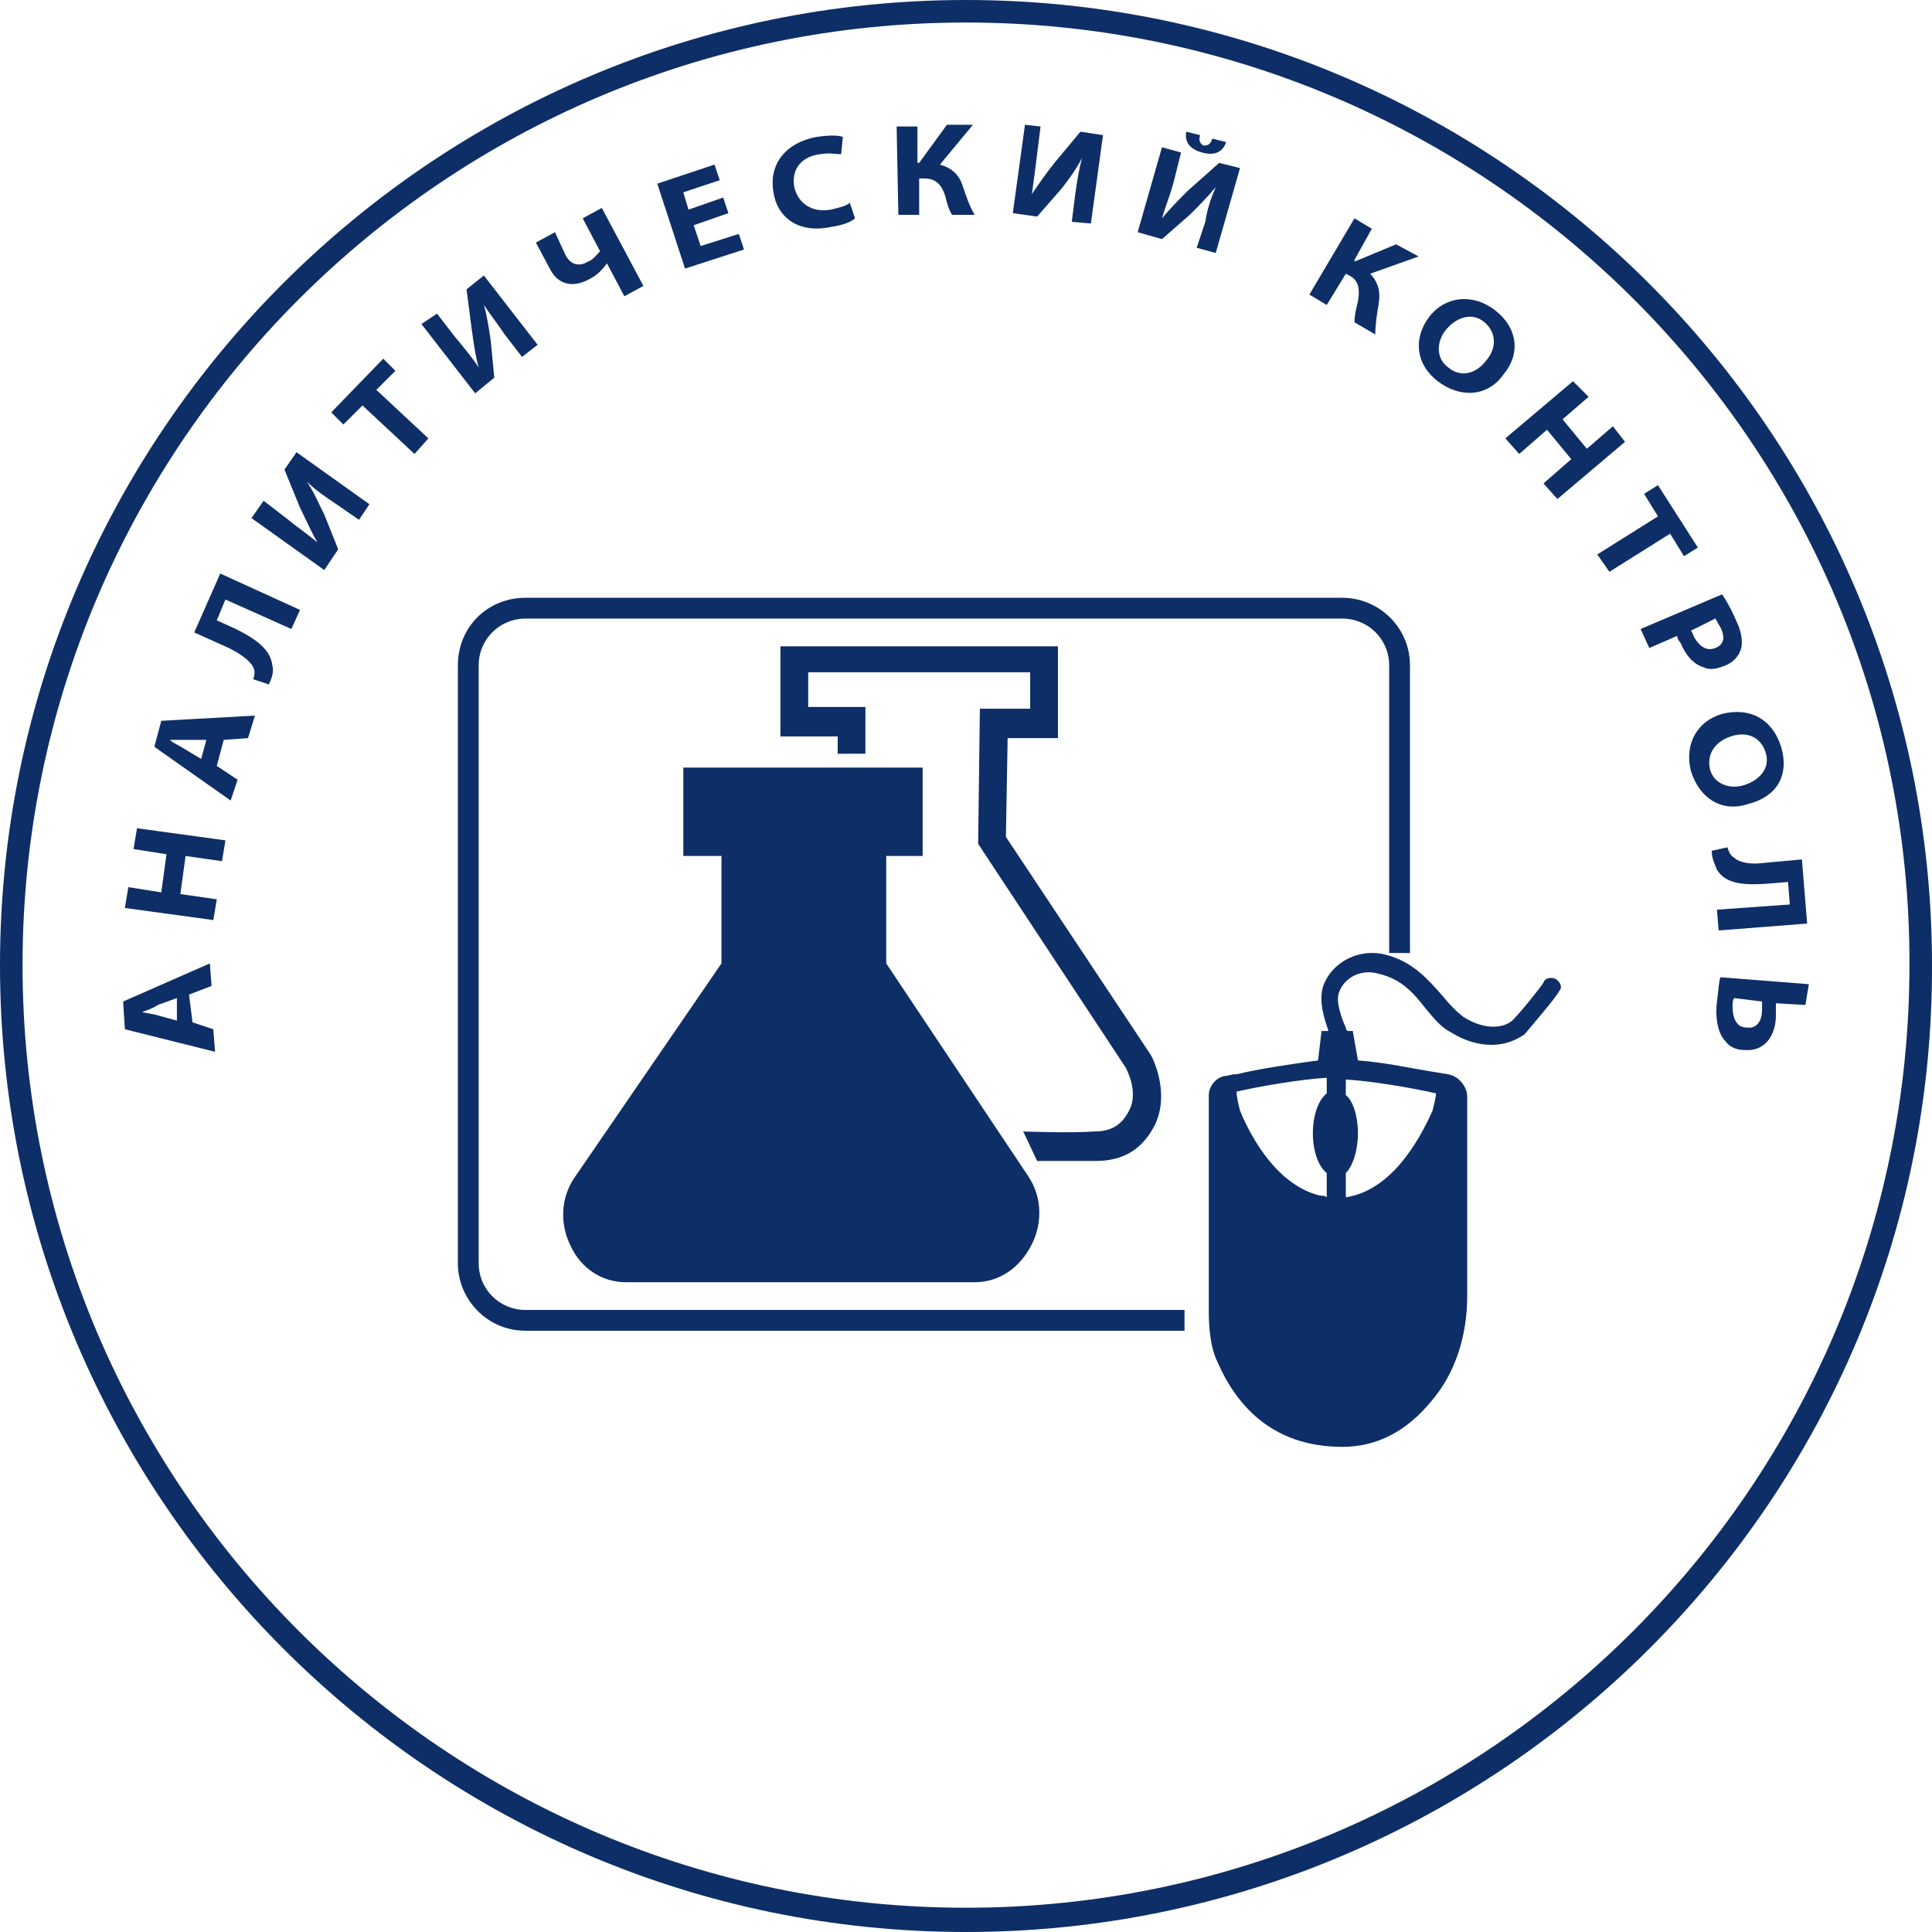
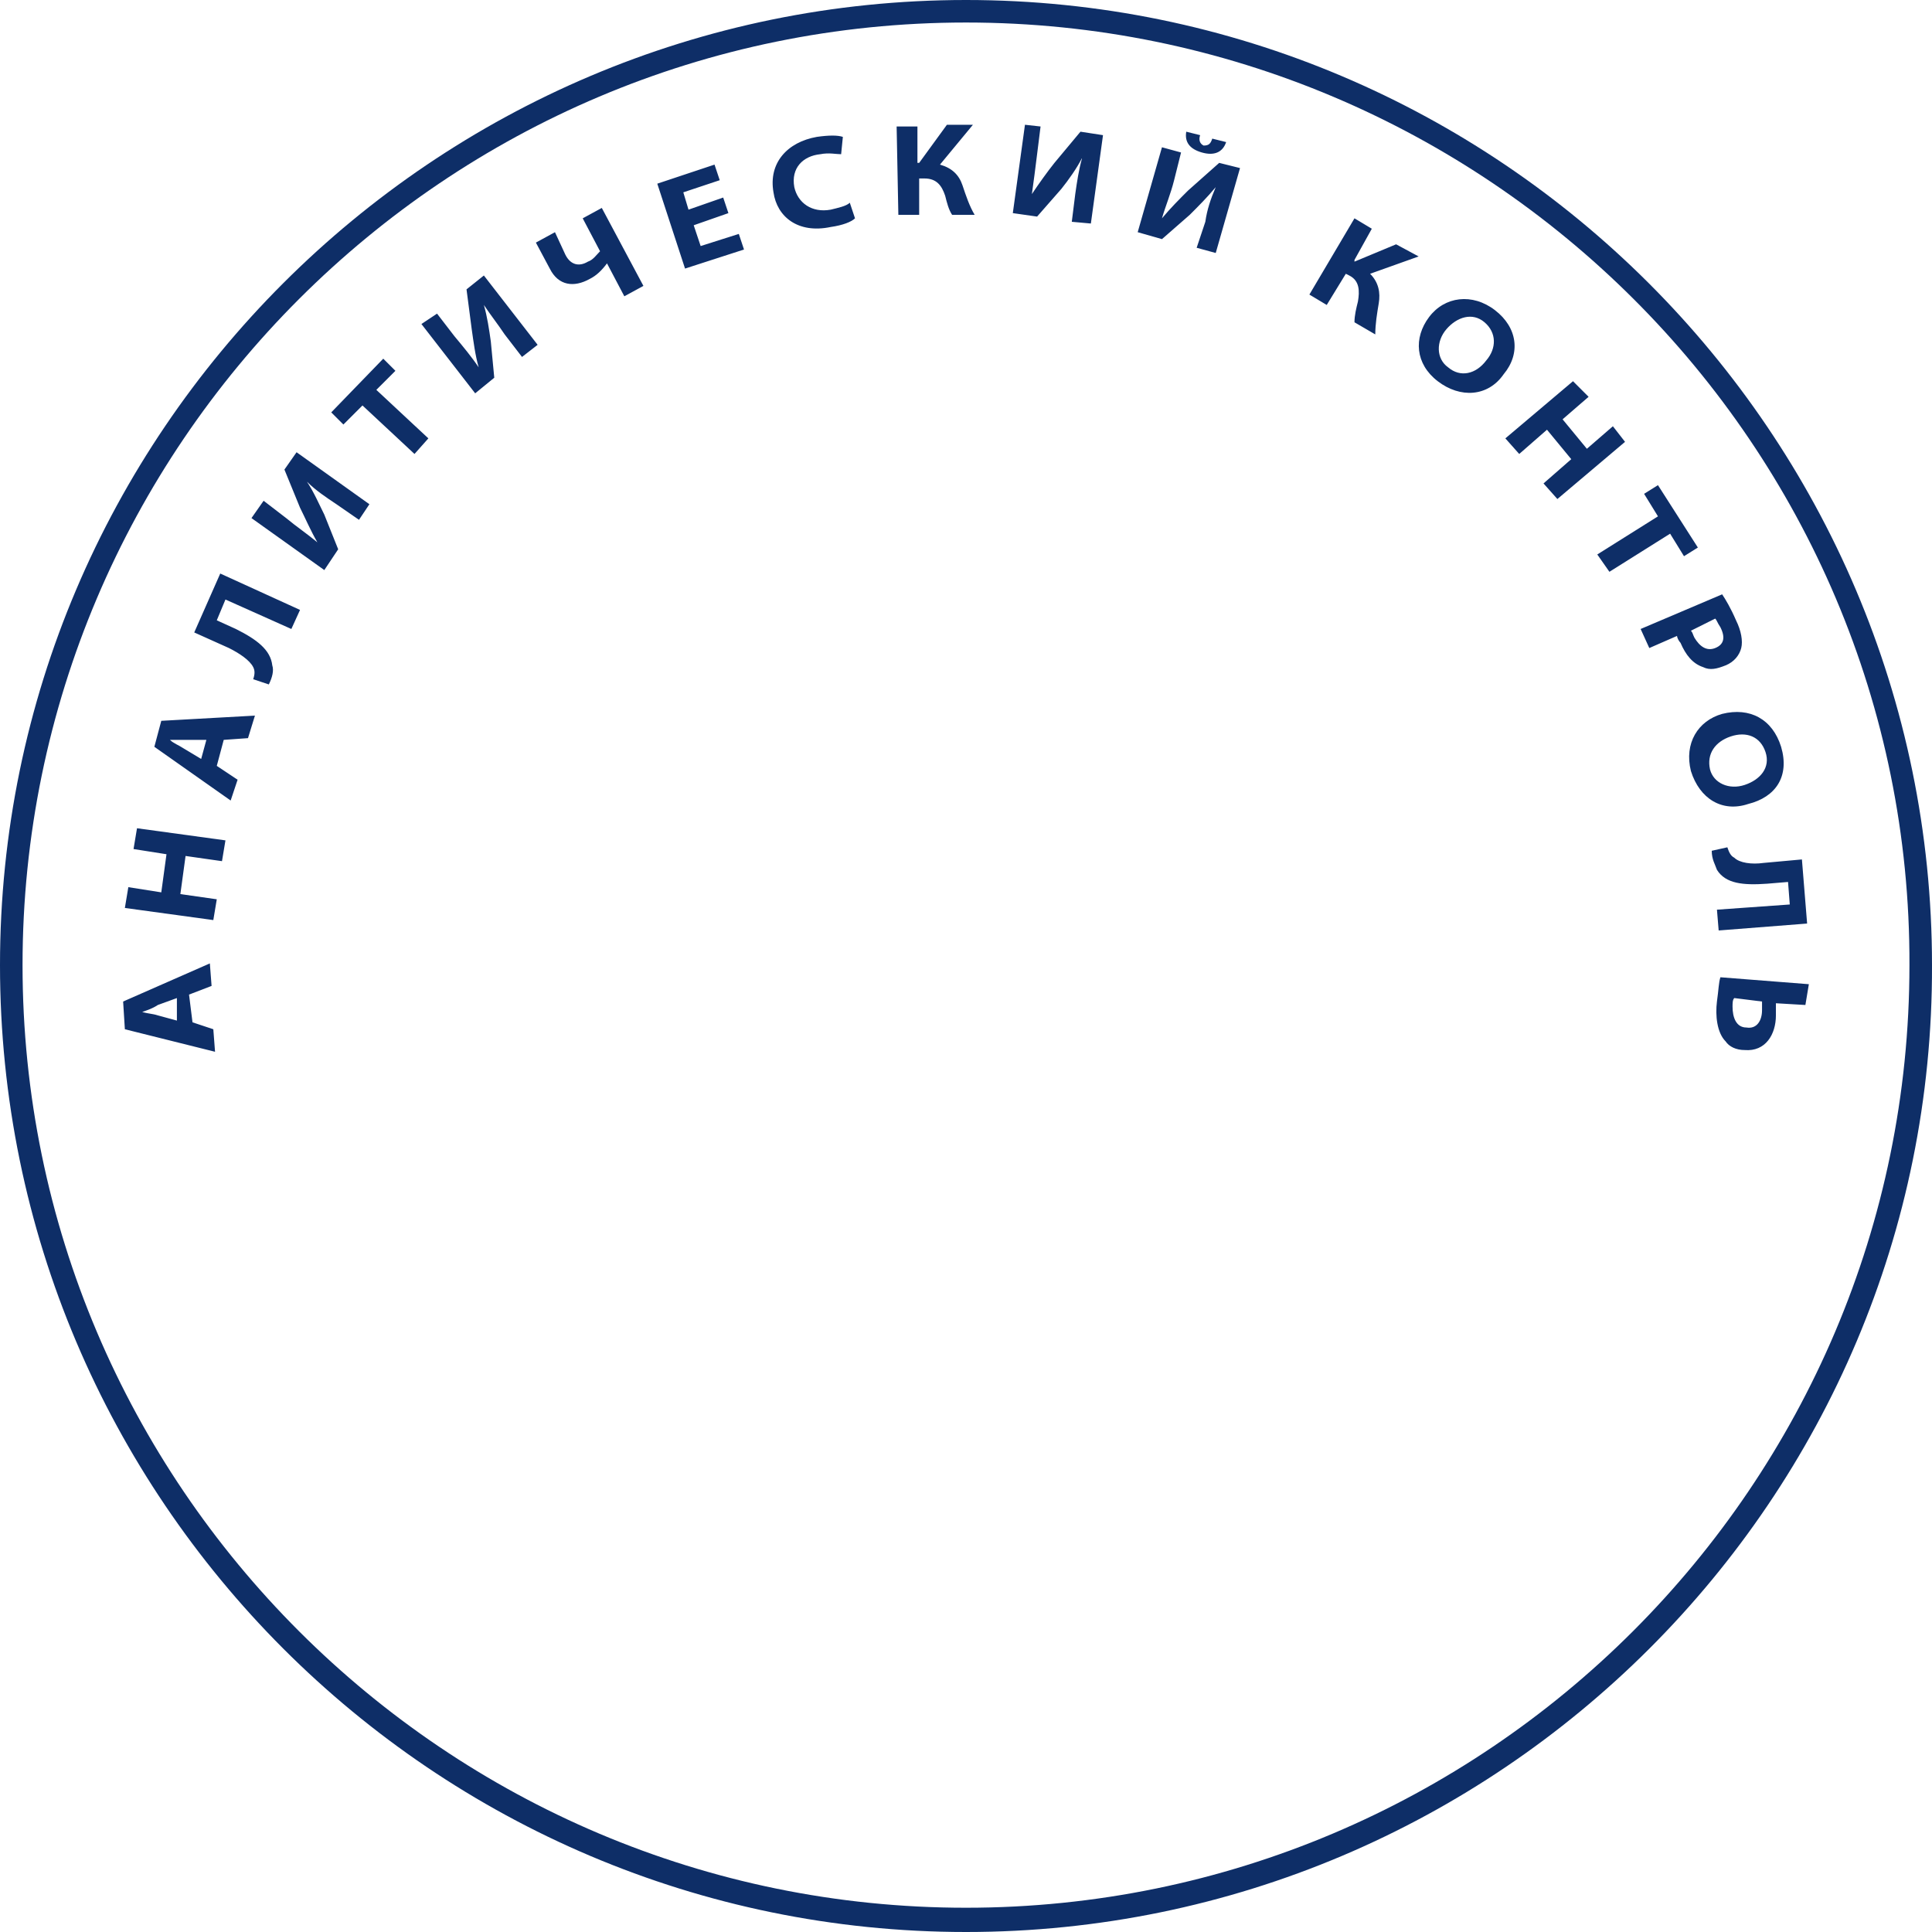
<svg xmlns="http://www.w3.org/2000/svg" width="160" height="160" viewBox="0 0 160 160" fill="none">
  <path d="M80 160C35.907 160 0 124.126 0 79.928C0 35.874 35.907 0 80 0C124.093 0 160 35.874 160 79.928C160.143 124.126 124.093 160 80 160ZM80 1.865C36.912 1.865 1.867 36.879 1.867 79.928C1.867 122.978 36.912 157.991 80 157.991C123.088 157.991 158.132 122.978 158.132 79.928C158.276 36.879 123.088 1.865 80 1.865Z" fill="#0E2E67" />
  <path d="M145.924 82.942C145.924 83.229 145.924 83.372 145.924 83.659C145.924 84.52 145.493 85.238 144.631 85.094C143.77 85.094 143.482 84.233 143.482 83.372C143.482 83.085 143.482 82.798 143.626 82.655L145.924 82.942ZM149.802 81.507L142.477 80.933C142.333 81.363 142.333 81.937 142.19 82.942C142.046 84.09 142.19 85.525 142.908 86.242C143.195 86.673 143.77 86.96 144.488 86.96C146.211 87.103 147.073 85.668 147.073 84.09C147.073 83.803 147.073 83.372 147.073 83.085L149.515 83.229L149.802 81.507ZM149.227 71.175L146.068 71.462C145.062 71.605 144.057 71.462 143.626 71.031C143.339 70.888 143.195 70.601 143.052 70.17L141.759 70.457C141.759 71.175 142.046 71.605 142.19 72.036C142.908 73.184 144.344 73.327 146.355 73.184L148.078 73.04L148.222 74.906L142.19 75.336L142.333 77.058L149.658 76.484L149.227 71.175ZM146.211 62.278C146.642 63.569 145.78 64.574 144.488 65.004C143.195 65.435 141.902 64.861 141.615 63.713C141.328 62.422 142.046 61.417 143.339 60.986C144.631 60.556 145.78 60.986 146.211 62.278ZM147.504 61.847C146.786 59.551 144.919 58.547 142.621 59.121C140.61 59.695 139.461 61.56 140.035 63.856C140.753 66.152 142.621 67.3 144.775 66.583C147.073 66.009 148.222 64.287 147.504 61.847ZM142.046 51.229C142.19 51.372 142.19 51.516 142.477 51.946C142.908 52.807 142.764 53.381 142.046 53.668C141.328 53.955 140.753 53.525 140.323 52.807C140.179 52.52 140.179 52.377 140.035 52.233L142.046 51.229ZM135.87 52.09L136.588 53.668L138.886 52.664C138.886 52.807 139.03 53.094 139.174 53.238C139.604 54.242 140.179 54.96 141.041 55.247C141.615 55.534 142.19 55.39 142.908 55.103C143.626 54.816 144.057 54.242 144.201 53.668C144.344 53.094 144.201 52.233 143.77 51.372C143.339 50.368 142.908 49.65 142.621 49.22L135.87 52.09ZM132.28 45.919L133.285 47.354L138.312 44.197L139.461 46.063L140.61 45.345L137.306 40.179L136.157 40.897L137.306 42.762L132.28 45.919ZM130.269 31.57L124.667 36.305L125.816 37.596L128.114 35.587L130.125 38.027L127.827 40.036L128.976 41.327L134.578 36.592L133.572 35.3L131.418 37.166L129.407 34.726L131.561 32.861L130.269 31.57ZM122.944 26.691C123.949 27.552 123.949 28.843 123.087 29.848C122.226 30.995 120.933 31.282 119.928 30.422C118.922 29.704 118.922 28.269 119.784 27.265C120.646 26.26 121.938 25.829 122.944 26.691ZM123.806 25.686C121.938 24.251 119.64 24.538 118.348 26.26C117.055 27.982 117.199 30.134 119.066 31.57C120.933 33.004 123.231 32.861 124.524 30.995C125.96 29.273 125.673 27.121 123.806 25.686ZM112.172 18.081L108.438 24.395L109.874 25.256L111.454 22.673L111.741 22.816C112.603 23.247 112.603 24.108 112.459 24.969C112.316 25.543 112.172 26.116 112.172 26.691L113.895 27.695C113.895 26.834 114.039 25.973 114.183 25.112C114.326 24.251 114.183 23.39 113.465 22.673L117.486 21.238L115.619 20.233L112.172 21.668V21.525L113.608 18.942L112.172 18.081ZM98.24 10.906C98.097 11.767 98.527 12.341 99.533 12.628C100.538 12.915 101.256 12.628 101.544 11.767L100.395 11.48C100.251 11.91 100.107 12.054 99.676 12.054C99.389 11.91 99.246 11.623 99.389 11.193L98.24 10.906ZM96.229 12.197L94.219 19.229L96.229 19.803L98.527 17.794C99.246 17.076 99.964 16.359 100.682 15.498C100.251 16.502 99.964 17.363 99.82 18.368L99.102 20.52L100.682 20.951L102.693 13.919L100.969 13.489L98.384 15.785C97.666 16.502 96.948 17.22 96.229 18.081C96.517 17.076 96.948 16.072 97.235 14.924L97.809 12.628L96.229 12.197ZM84.883 10.332L83.877 17.65L85.888 17.937L87.899 15.641C88.474 14.924 89.192 13.919 89.623 13.058C89.335 14.063 89.192 15.067 89.048 16.072L88.761 18.368L90.341 18.511L91.346 11.193L89.479 10.906L87.325 13.489C86.75 14.206 86.032 15.211 85.457 16.072C85.601 15.067 85.745 13.919 85.888 12.771L86.175 10.475L84.883 10.332ZM74.255 10.475L74.398 17.794H76.122V14.78H76.553C77.558 14.78 77.989 15.354 78.276 16.215C78.42 16.789 78.563 17.363 78.851 17.794H80.718C80.287 17.076 80 16.215 79.712 15.354C79.425 14.493 78.851 13.919 77.845 13.632L80.574 10.332H78.42L76.122 13.489H75.978V10.475H74.255ZM70.377 16.789C70.089 17.076 69.371 17.22 68.797 17.363C67.217 17.65 66.068 16.789 65.781 15.498C65.493 13.919 66.499 12.915 67.935 12.771C68.653 12.628 69.228 12.771 69.659 12.771L69.802 11.336C69.371 11.193 68.653 11.193 67.648 11.336C65.206 11.767 63.626 13.489 64.057 15.928C64.344 17.937 66.068 19.372 68.797 18.798C69.802 18.655 70.52 18.368 70.808 18.081L70.377 16.789ZM59.892 16.359L57.019 17.363L56.589 15.928L59.605 14.924L59.174 13.632L54.434 15.211L56.732 22.242L61.615 20.664L61.185 19.372L58.025 20.377L57.45 18.655L60.323 17.65L59.892 16.359ZM44.38 20.09L45.529 22.242C46.247 23.677 47.54 23.821 48.833 23.103C49.407 22.816 49.838 22.386 50.269 21.812L51.705 24.538L53.285 23.677L49.838 17.22L48.258 18.081L49.694 20.807C49.407 21.094 49.12 21.525 48.689 21.668C47.971 22.099 47.253 21.955 46.822 21.094L45.96 19.229L44.38 20.09ZM34.901 26.834L39.353 32.574L40.933 31.282L40.646 28.269C40.502 27.265 40.359 26.26 40.072 25.256C40.646 26.116 41.221 26.834 41.795 27.695L43.231 29.561L44.524 28.556L40.072 22.816L38.635 23.964L39.066 27.265C39.21 28.269 39.353 29.417 39.641 30.422C39.066 29.561 38.348 28.7 37.63 27.838L36.194 25.973L34.901 26.834ZM34.327 37.596L35.475 36.305L31.167 32.287L32.747 30.709L31.741 29.704L27.432 34.152L28.438 35.157L30.018 33.578L34.327 37.596ZM20.826 42.906L26.858 47.211L28.007 45.489L26.858 42.619C26.427 41.758 25.996 40.753 25.422 39.892C26.14 40.61 27.002 41.184 27.863 41.758L29.73 43.049L30.592 41.758L24.56 37.453L23.555 38.888L24.847 42.045C25.278 42.906 25.709 43.91 26.283 44.915C25.422 44.197 24.56 43.623 23.698 42.906L21.831 41.471L20.826 42.906ZM16.086 52.377L18.959 53.668C19.82 54.099 20.682 54.673 20.969 55.247C21.113 55.534 21.113 55.821 20.969 56.251L22.262 56.682C22.549 56.108 22.693 55.534 22.549 55.103C22.405 53.812 21.256 52.951 19.533 52.09L17.953 51.372L18.671 49.65L24.129 52.09L24.847 50.511L18.24 47.498L16.086 52.377ZM16.66 62.852L15.224 61.991C14.793 61.704 14.362 61.56 14.075 61.273C14.506 61.273 15.081 61.273 15.511 61.273H17.091L16.66 62.852ZM18.528 61.273L20.538 61.13L21.113 59.264L13.357 59.695L12.783 61.847L19.102 66.296L19.677 64.574L17.953 63.426L18.528 61.273ZM10.341 75.193L17.666 76.197L17.953 74.475L14.937 74.045L15.368 70.888L18.384 71.318L18.671 69.596L11.346 68.592L11.059 70.314L13.788 70.744L13.357 73.901L10.628 73.471L10.341 75.193ZM14.65 84.52L13.07 84.09C12.639 83.946 12.208 83.946 11.777 83.803C12.208 83.659 12.639 83.516 13.07 83.229L14.65 82.655V84.52ZM15.655 82.368L17.522 81.65L17.379 79.785L10.197 82.942L10.341 85.238L17.809 87.103L17.666 85.238L15.942 84.664L15.655 82.368Z" fill="#0E2E67" />
-   <path d="M88.187 96.144C86.464 96.144 86.033 96.144 85.889 96.144L84.74 93.704C84.74 93.704 88.762 93.848 90.629 93.704C92.065 93.704 92.927 93.13 93.501 91.982C94.363 90.404 93.214 88.395 93.214 88.395L81.006 69.883L81.149 58.691H85.315V55.677H66.93V58.547H71.67V62.422H69.372V60.987H64.632V53.525H87.613V61.13H83.448L83.304 69.309L95.225 87.247C95.368 87.39 96.948 90.404 95.656 93.13C94.65 95.139 93.07 96.144 90.772 96.144C90.054 96.144 89.049 96.144 88.187 96.144ZM109.875 97.148C109.157 96.574 108.726 95.283 108.726 93.848C108.726 92.413 109.157 91.121 109.875 90.547V89.256C107.577 89.399 104.273 89.973 102.406 90.404C102.406 90.834 102.55 91.408 102.693 91.982C103.699 94.422 105.853 98.153 109.3 99.014C109.444 99.014 109.731 99.014 109.875 99.157V97.148ZM112.46 93.848C112.46 95.283 112.029 96.574 111.455 97.148V99.157C115.189 98.583 117.487 94.565 118.636 91.982C118.779 91.408 118.923 90.834 118.923 90.547C117.056 90.117 113.753 89.543 111.455 89.399V90.691C112.029 91.121 112.46 92.413 112.46 93.848ZM123.519 86.529C122.514 86.529 121.365 86.242 120.216 85.525C119.354 85.094 118.779 84.377 118.061 83.516C117.056 82.224 116.051 81.076 114.183 80.646C112.747 80.215 111.311 80.933 110.88 82.224C110.593 82.942 111.167 84.52 111.455 85.094C111.455 85.238 111.455 85.238 111.598 85.381H112.029L112.46 87.821C114.614 87.964 117.2 88.538 119.067 88.825L119.929 88.969C120.79 89.112 121.508 89.973 121.508 90.834V107.336C121.508 110.637 120.503 113.794 118.492 116.09C116.481 118.529 114.04 119.821 111.167 119.821C105.135 119.821 102.262 116.09 100.826 112.789C100.108 111.354 100.108 109.202 100.108 108.628V90.691C100.108 89.973 100.683 89.256 101.401 89.112C101.688 89.112 101.975 88.969 102.262 88.969H102.406C104.13 88.538 107.002 88.108 109.157 87.821L109.444 85.381H110.018C109.731 84.52 109.157 82.942 109.587 81.65C110.306 79.641 112.604 78.493 114.758 79.067C117.056 79.641 118.349 81.22 119.498 82.511C120.072 83.229 120.647 83.803 121.221 84.233C122.801 85.238 124.381 85.238 125.243 84.52C125.961 83.803 127.684 81.65 127.828 81.363C127.972 80.933 128.546 80.933 128.833 81.076C129.264 81.363 129.408 81.794 129.121 82.081C128.833 82.655 126.966 84.807 126.248 85.668C125.386 86.242 124.525 86.529 123.519 86.529ZM43.519 108.484C41.365 108.484 39.642 106.762 39.642 104.61V55.103C39.642 52.951 41.365 51.229 43.519 51.229H111.167C113.322 51.229 115.045 52.951 115.045 55.103V78.924H116.769V55.103C116.769 51.946 114.183 49.507 111.167 49.507H43.519C40.36 49.507 37.918 51.946 37.918 55.103V104.61C37.918 107.623 40.36 110.206 43.519 110.206H98.097V108.484H43.519V108.484ZM80.719 106.188H51.85C49.839 106.188 48.115 105.04 47.254 103.175C46.392 101.453 46.392 99.301 47.541 97.579L59.749 79.785V70.888H56.589V63.57H76.41V70.888H73.394V79.785L85.171 97.435C86.32 99.157 86.32 101.31 85.458 103.032C84.453 105.04 82.729 106.188 80.719 106.188Z" fill="#0E2E67" />
</svg>